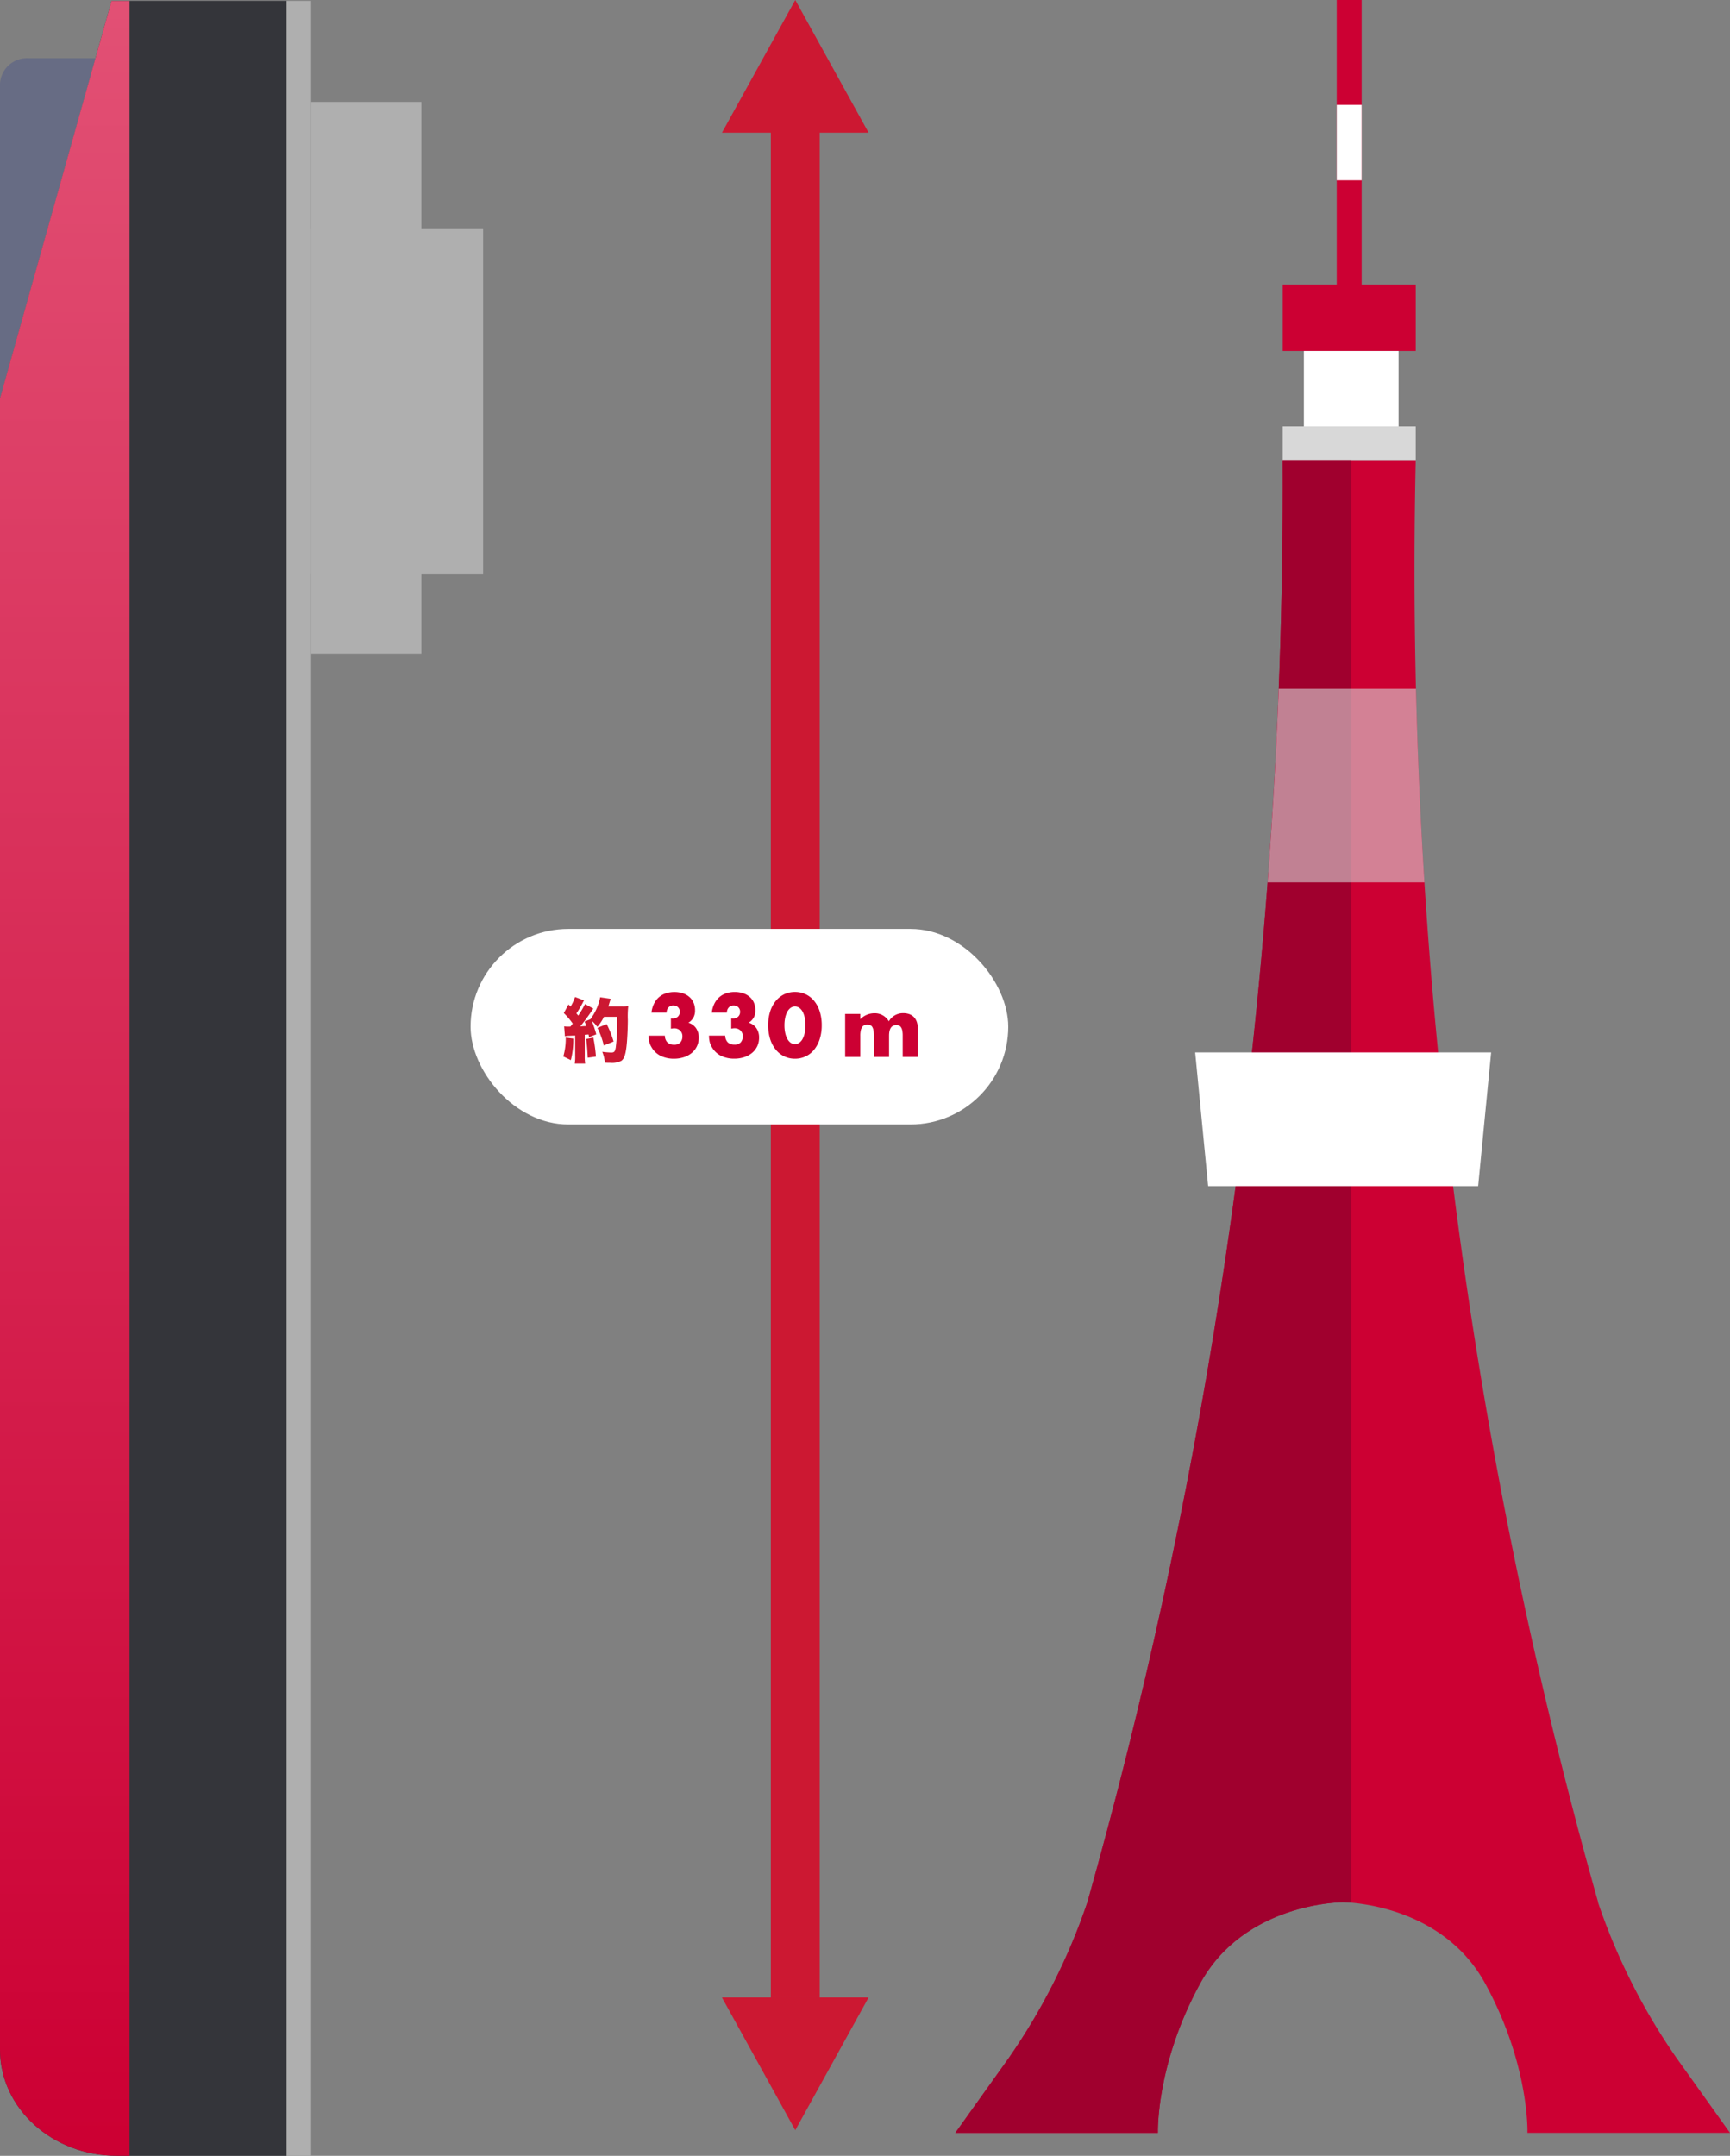
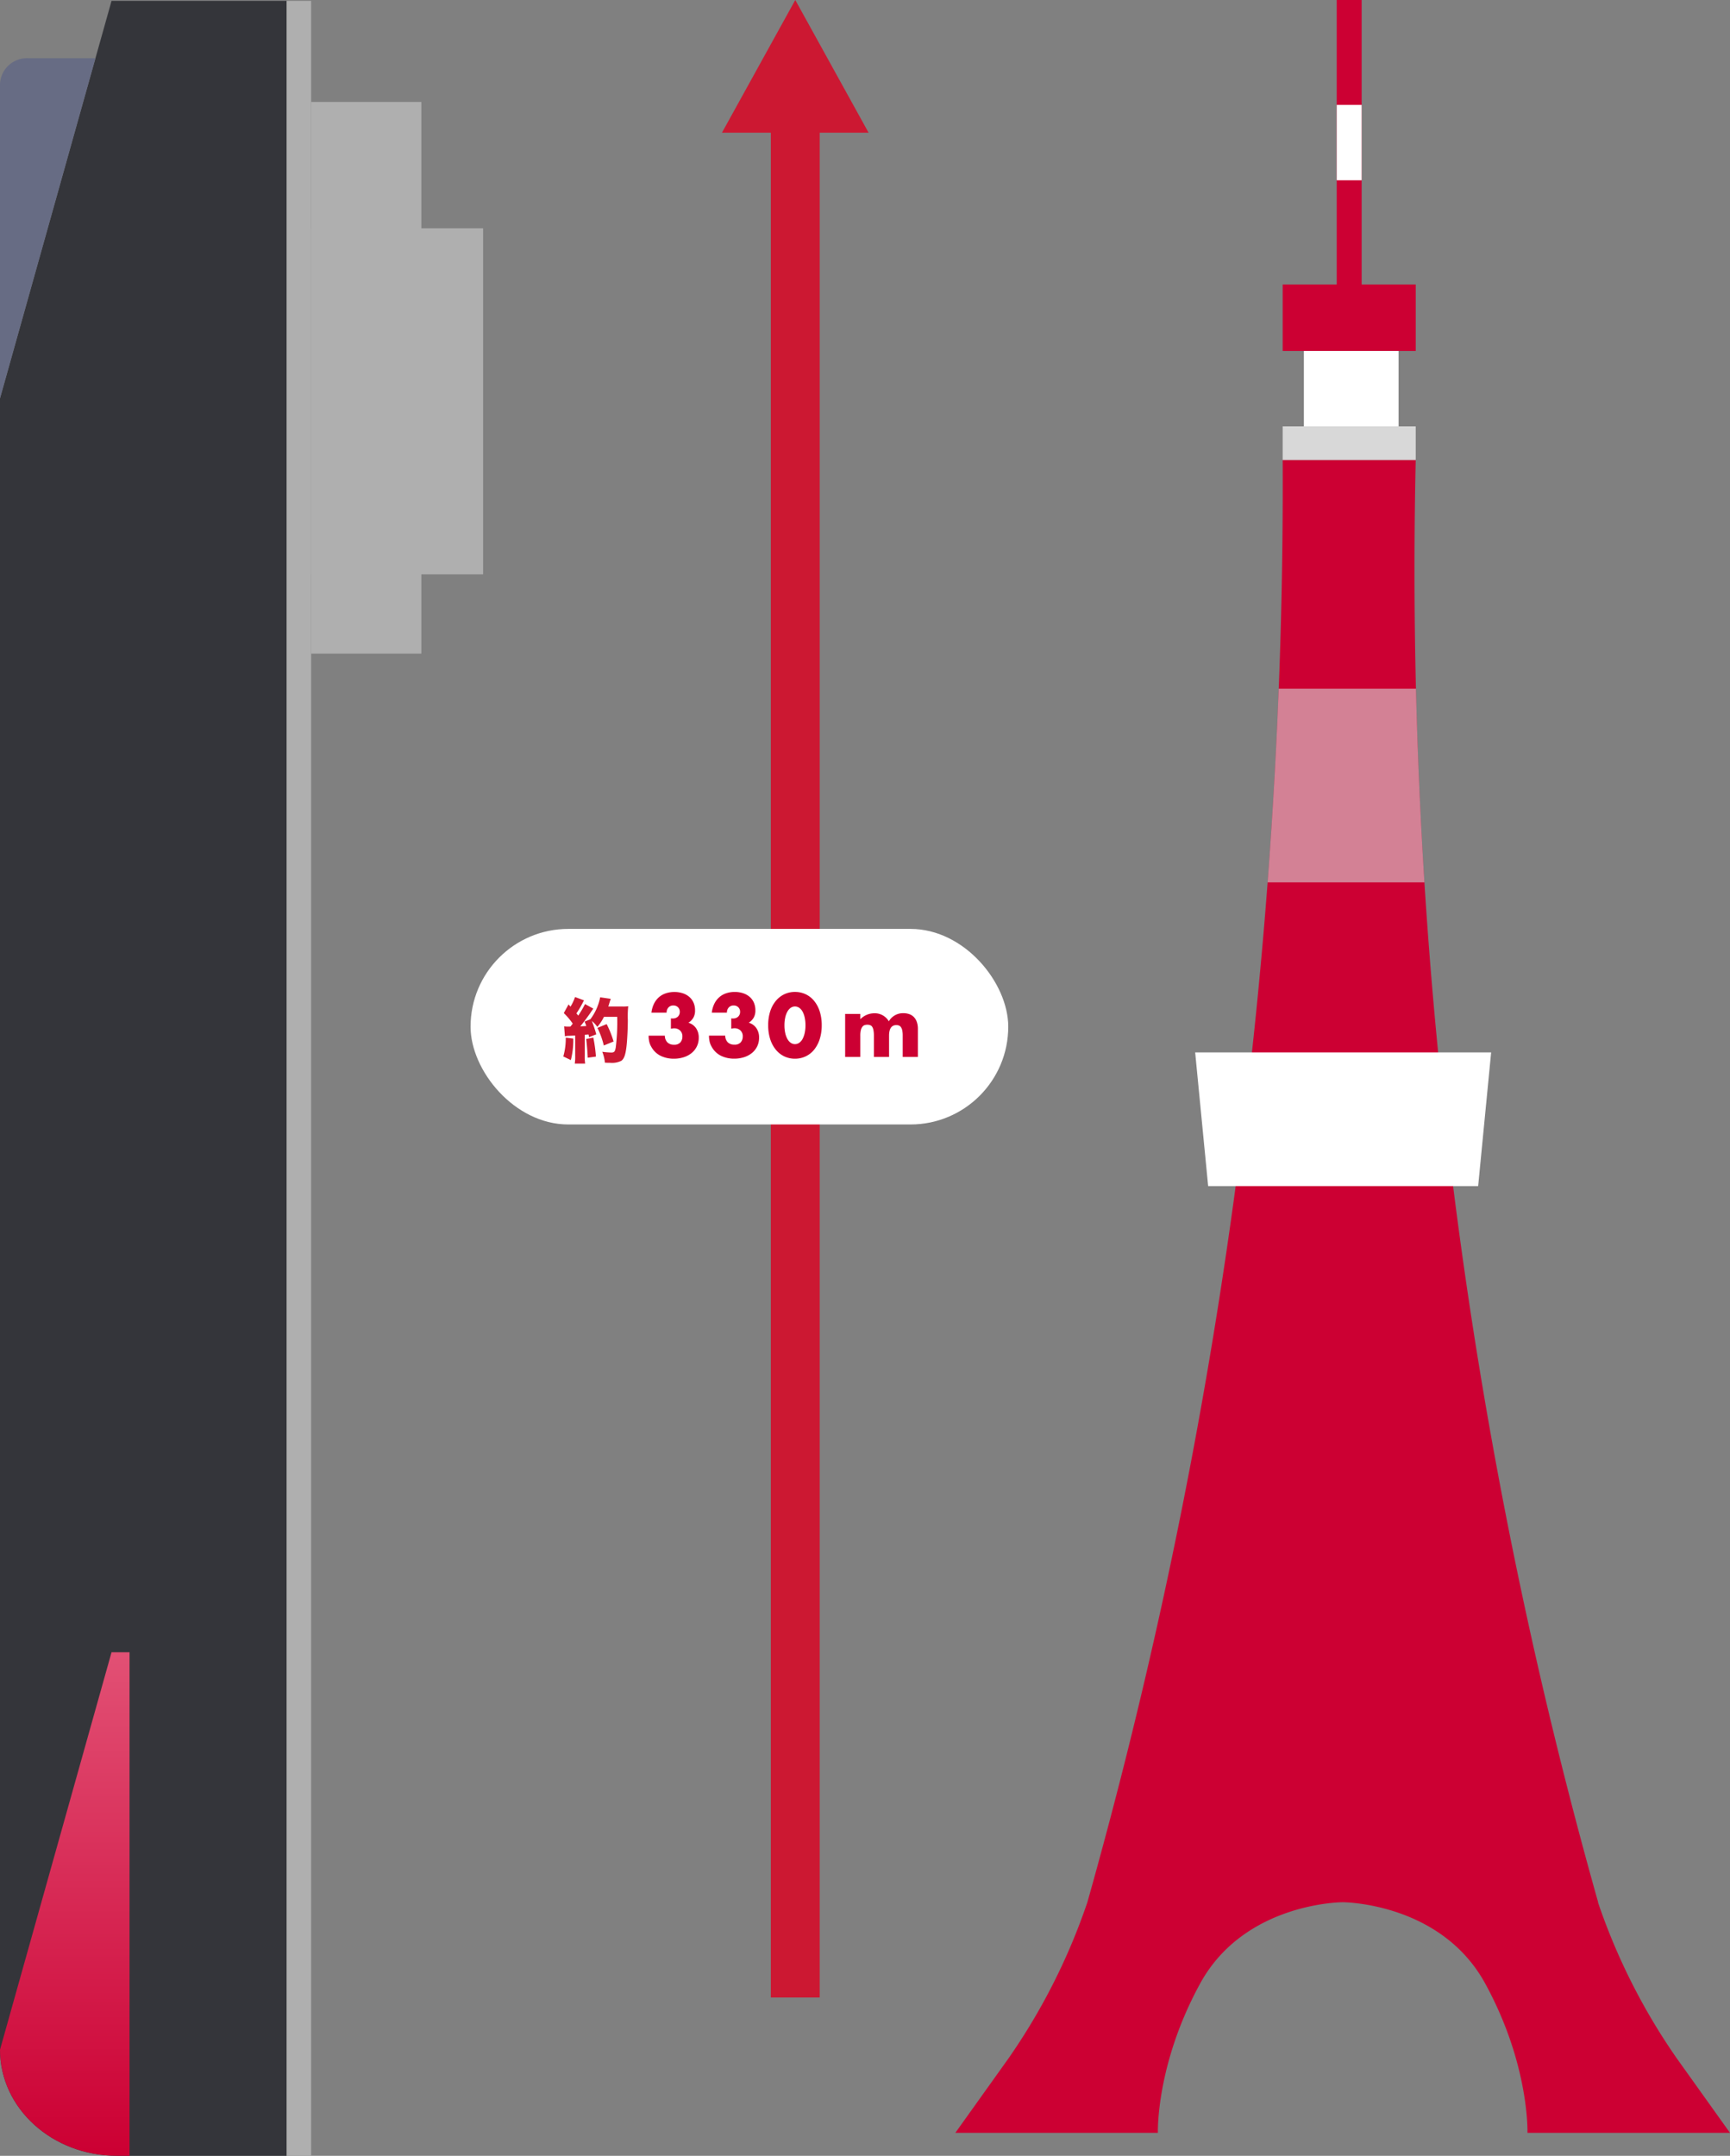
<svg xmlns="http://www.w3.org/2000/svg" width="247.749" height="308.667" viewBox="0 0 247.749 308.667">
  <rect x="0" y="0" width="247.749" height="308.667" fill="#808080" stroke="none" />
  <defs>
    <clipPath id="a">
      <rect width="116.259" height="308.666" fill="none" />
    </clipPath>
    <clipPath id="b">
      <path d="M55.677,98.476a752.923,752.923,0,0,1-9.066,120,742.064,742.064,0,0,1-18.9,86.49A89.308,89.308,0,0,1,16.428,327.3L8.8,337.982h29.01s-.324-9.724,6.045-21.373,20.416-11.647,20.416-11.647,14.048,0,20.416,11.647,6.045,21.373,6.045,21.373h29.01L112.108,327.3a89.308,89.308,0,0,1-11.279-22.334h.026A697.789,697.789,0,0,1,82,216.514,707.714,707.714,0,0,1,74.731,98.476Z" transform="translate(-8.797 -98.476)" fill="none" />
    </clipPath>
    <linearGradient id="d" x1="0.009" y1="18.935" x2="1.009" y2="18.935" gradientUnits="objectBoundingBox">
      <stop offset="0" stop-color="#c03" />
      <stop offset="1" stop-color="#e25175" />
    </linearGradient>
  </defs>
  <g transform="translate(-405.611 -1157.667)">
    <g transform="translate(6 -17.333)">
      <g transform="translate(531.101 1175)">
        <rect width="19.054" height="9.52" transform="translate(52.198 40.732)" fill="#c03" />
        <rect width="3.57" height="42.805" transform="translate(59.939 0)" fill="#c03" />
        <rect width="3.57" height="10.794" transform="translate(59.939 15.019)" fill="#fff" />
        <rect width="13.566" height="10.794" transform="translate(55.233 50.251)" fill="#fff" />
        <rect width="19.054" height="4.831" transform="translate(52.198 61.046)" fill="#d8d8d8" />
        <g transform="translate(0 0)">
          <g clip-path="url(#a)">
            <path d="M119.739,337.982,112.108,327.3a89.306,89.306,0,0,1-11.279-22.334h.026A697.763,697.763,0,0,1,82,216.513,707.775,707.775,0,0,1,74.731,98.476H55.678a753,753,0,0,1-9.067,120,742.2,742.2,0,0,1-18.9,86.49A89.306,89.306,0,0,1,16.428,327.3L8.8,337.982h29.01s-.324-9.725,6.045-21.373,20.416-11.648,20.416-11.648,14.048,0,20.416,11.648,6.045,21.373,6.045,21.373Z" transform="translate(-3.48 -32.6)" fill="#c03" />
          </g>
        </g>
        <g transform="translate(5.317 65.876)">
          <g clip-path="url(#b)">
-             <rect width="62.017" height="247.9" transform="translate(-5.317 -5.11)" fill="#a0002e" />
            <rect width="43.993" height="27.727" transform="translate(33.663 32.737)" fill="#d8d8d8" opacity="0.598" />
          </g>
        </g>
        <g transform="translate(0 0)">
          <g clip-path="url(#a)">
            <path d="M106.155,244.387H67.488l-1.859-19.14h42.386Z" transform="translate(-25.962 -74.566)" fill="#fff" />
          </g>
        </g>
      </g>
      <g transform="translate(502.92 1175)">
        <path d="M10.5,0,21,19H0Z" transform="translate(0.08)" fill="#cc1832" />
        <rect width="7" height="272" transform="translate(7.08 14)" fill="#cc1832" />
-         <path d="M10.5,0,21,19H0Z" transform="translate(21.08 305) rotate(180)" fill="#cc1832" />
      </g>
      <rect width="77" height="28" rx="14" transform="translate(467 1308)" fill="#fff" />
      <path d="M3.588-5.52a1.342,1.342,0,0,0,.162.012h.114a1,1,0,0,0,.72-.264.9.9,0,0,0,.276-.684.881.881,0,0,0-.258-.66.913.913,0,0,0-.666-.252.9.9,0,0,0-.7.288,1.058,1.058,0,0,0-.264.744H.8A3.893,3.893,0,0,1,1.158-7.6a3.018,3.018,0,0,1,.69-.93A2.878,2.878,0,0,1,2.832-9.1,3.747,3.747,0,0,1,4.08-9.3,3.761,3.761,0,0,1,5.3-9.114a2.742,2.742,0,0,1,.936.528,2.3,2.3,0,0,1,.6.828,2.711,2.711,0,0,1,.21,1.086A2.056,2.056,0,0,1,6.8-5.61a2.209,2.209,0,0,1-.7.714,2.006,2.006,0,0,1,1.086.774,2.339,2.339,0,0,1,.39,1.374,2.8,2.8,0,0,1-.264,1.224,2.792,2.792,0,0,1-.738.948A3.4,3.4,0,0,1,5.442.036,4.55,4.55,0,0,1,4.008.252,4.256,4.256,0,0,1,2.124-.156,3.082,3.082,0,0,1,.78-1.452a2.591,2.591,0,0,1-.306-.792,4.15,4.15,0,0,1-.078-.8H2.724a1.343,1.343,0,0,0,.372.966,1.3,1.3,0,0,0,.936.33,1.138,1.138,0,0,0,.912-.336,1.228,1.228,0,0,0,.288-.828A1.108,1.108,0,0,0,4.884-3.8a1.227,1.227,0,0,0-.828-.3,1.386,1.386,0,0,0-.228.018l-.24.042Zm8.64,0a1.342,1.342,0,0,0,.162.012H12.5a1,1,0,0,0,.72-.264.9.9,0,0,0,.276-.684.881.881,0,0,0-.258-.66.913.913,0,0,0-.666-.252.9.9,0,0,0-.7.288,1.058,1.058,0,0,0-.264.744H9.444A3.893,3.893,0,0,1,9.8-7.6a3.018,3.018,0,0,1,.69-.93,2.878,2.878,0,0,1,.984-.576,3.747,3.747,0,0,1,1.248-.2,3.761,3.761,0,0,1,1.218.186,2.742,2.742,0,0,1,.936.528,2.3,2.3,0,0,1,.6.828,2.711,2.711,0,0,1,.21,1.086,2.056,2.056,0,0,1-.246,1.062,2.209,2.209,0,0,1-.7.714,2.006,2.006,0,0,1,1.086.774,2.339,2.339,0,0,1,.39,1.374,2.8,2.8,0,0,1-.264,1.224,2.792,2.792,0,0,1-.738.948,3.4,3.4,0,0,1-1.128.612,4.55,4.55,0,0,1-1.434.216,4.256,4.256,0,0,1-1.884-.408,3.082,3.082,0,0,1-1.344-1.3,2.591,2.591,0,0,1-.306-.792,4.15,4.15,0,0,1-.078-.8h2.328a1.343,1.343,0,0,0,.372.966,1.3,1.3,0,0,0,.936.33,1.138,1.138,0,0,0,.912-.336,1.228,1.228,0,0,0,.288-.828,1.108,1.108,0,0,0-.348-.888,1.227,1.227,0,0,0-.828-.3,1.386,1.386,0,0,0-.228.018l-.24.042Zm7.62.984a5.1,5.1,0,0,0,.108,1.092,3.176,3.176,0,0,0,.306.852,1.648,1.648,0,0,0,.474.558,1.044,1.044,0,0,0,.624.2,1.053,1.053,0,0,0,.618-.2,1.564,1.564,0,0,0,.474-.558,3.321,3.321,0,0,0,.3-.852,5.1,5.1,0,0,0,.108-1.092,5.125,5.125,0,0,0-.108-1.086,3.215,3.215,0,0,0-.3-.852,1.577,1.577,0,0,0-.474-.552,1.053,1.053,0,0,0-.618-.2,1.044,1.044,0,0,0-.624.2,1.663,1.663,0,0,0-.474.552,3.079,3.079,0,0,0-.306.852A5.125,5.125,0,0,0,19.848-4.536Zm-2.328,0A6.421,6.421,0,0,1,17.8-6.5,4.532,4.532,0,0,1,18.594-8a3.573,3.573,0,0,1,1.212-.966,3.5,3.5,0,0,1,1.554-.342,3.512,3.512,0,0,1,1.548.342A3.5,3.5,0,0,1,24.12-8,4.6,4.6,0,0,1,24.906-6.5a6.421,6.421,0,0,1,.282,1.962,6.421,6.421,0,0,1-.282,1.962,4.669,4.669,0,0,1-.786,1.512,3.47,3.47,0,0,1-1.212.972A3.512,3.512,0,0,1,21.36.252,3.5,3.5,0,0,1,19.806-.09a3.543,3.543,0,0,1-1.212-.972A4.6,4.6,0,0,1,17.8-2.574,6.421,6.421,0,0,1,17.52-4.536Z" transform="translate(492.101 1326.333)" fill="#c03" />
      <path d="M.744-6.156H2.916V-5.4a2.809,2.809,0,0,1,1.992-.852A2.317,2.317,0,0,1,7-5.1,2.329,2.329,0,0,1,9.084-6.264a2.6,2.6,0,0,1,.816.126,1.677,1.677,0,0,1,.66.4,1.9,1.9,0,0,1,.438.7A2.982,2.982,0,0,1,11.16-4V0H8.988V-3.036A3.677,3.677,0,0,0,8.922-3.8a1.213,1.213,0,0,0-.192-.468A.636.636,0,0,0,8.436-4.5a1.063,1.063,0,0,0-.36-.06q-1.044,0-1.044,1.524V0H4.86V-3.036A4.132,4.132,0,0,0,4.8-3.81,1.426,1.426,0,0,0,4.626-4.3a.582.582,0,0,0-.294-.246,1.218,1.218,0,0,0-.42-.066,1.207,1.207,0,0,0-.384.06.681.681,0,0,0-.318.234,1.276,1.276,0,0,0-.216.48,3.329,3.329,0,0,0-.078.8V0H.744Z" transform="translate(519.899 1326.333)" fill="#c03" />
      <g transform="translate(399.611 1483.666) rotate(-90)">
        <g transform="translate(0 0)">
          <path d="M15.19,0H251.636l56.906,15.974V41.056H0V16.739C0,7.493,6.8,0,15.19,0Z" transform="translate(0 0)" fill="#34353a" />
          <path d="M430.534,13.668V4.033A3.862,3.862,0,0,0,426.87,0H381.84l48.694,13.668Z" transform="translate(-130.204 0)" fill="#676c84" />
-           <path d="M15.19,0H251.636l56.906,15.974v2.577H0V16.745C0,7.493,6.8,0,15.19,0Z" transform="translate(0 0)" fill="url(#d)" />
+           <path d="M15.19,0l56.906,15.974v2.577H0V16.745C0,7.493,6.8,0,15.19,0Z" transform="translate(0 0)" fill="url(#d)" />
          <rect width="308.542" height="3.506" transform="translate(308.542 44.556) rotate(180)" fill="#afafaf" />
          <rect width="78.989" height="15.783" transform="translate(294.07 60.339) rotate(180)" fill="#afafaf" />
          <rect width="49.551" height="24.634" transform="translate(275.98 69.189) rotate(180)" fill="#afafaf" />
        </g>
      </g>
    </g>
    <path d="M.51-2.96a3.178,3.178,0,0,1,.67-.07c.19-.01.46-.02.8-.04V-.16A6.259,6.259,0,0,1,1.92.95H3.41A6.4,6.4,0,0,1,3.35-.16V-3.18c.1,0,.28-.02.54-.04a3.449,3.449,0,0,1,.07.39L5-3.24a15.488,15.488,0,0,0-.64-1.91,3.789,3.789,0,0,1,.79.85A6.659,6.659,0,0,0,6.1-5.74H8a29.339,29.339,0,0,1-.21,4.39c-.11.6-.22.72-.66.72A12.107,12.107,0,0,1,5.86-.74,5.687,5.687,0,0,1,6.24.82c.36.02.53.02.75.02A3.011,3.011,0,0,0,8.58.56c.4-.28.61-.86.75-2.06.1-.82.19-2.55.19-3.81a13.132,13.132,0,0,1,.06-1.95,5.48,5.48,0,0,1-.82.04H6.72a4.536,4.536,0,0,0,.14-.44c.16-.51.16-.51.22-.66L5.56-8.54A7.661,7.661,0,0,1,4.15-5.39l-.82.32c.12.31.16.4.24.64-.3.02-.45.03-.86.05.4-.47,1.13-1.45,1.51-2.02.21-.32.28-.41.36-.52L3.39-7.57a15.016,15.016,0,0,1-.97,1.65c-.15-.19-.16-.19-.26-.32a15.409,15.409,0,0,0,.9-1.51,2.91,2.91,0,0,1,.19-.35L1.96-8.58A6.431,6.431,0,0,1,1.31-7.2l-.28-.32L.35-6.28A9.491,9.491,0,0,1,1.63-4.77c-.15.2-.15.2-.33.42-.12.01-.18.01-.27.01A3.407,3.407,0,0,1,.4-4.38Zm.12.2A9.343,9.343,0,0,1,.28-.07L1.36.45a11.546,11.546,0,0,0,.35-3.08Zm2.93.19c.1.82.17,1.63.22,2.68L4.95-.05a21.387,21.387,0,0,0-.37-2.72Zm3.92.36A14.009,14.009,0,0,0,6.49-4.7l-1.32.54a11.822,11.822,0,0,1,.91,2.52Z" transform="translate(486 1309)" fill="#cc1832" />
  </g>
</svg>